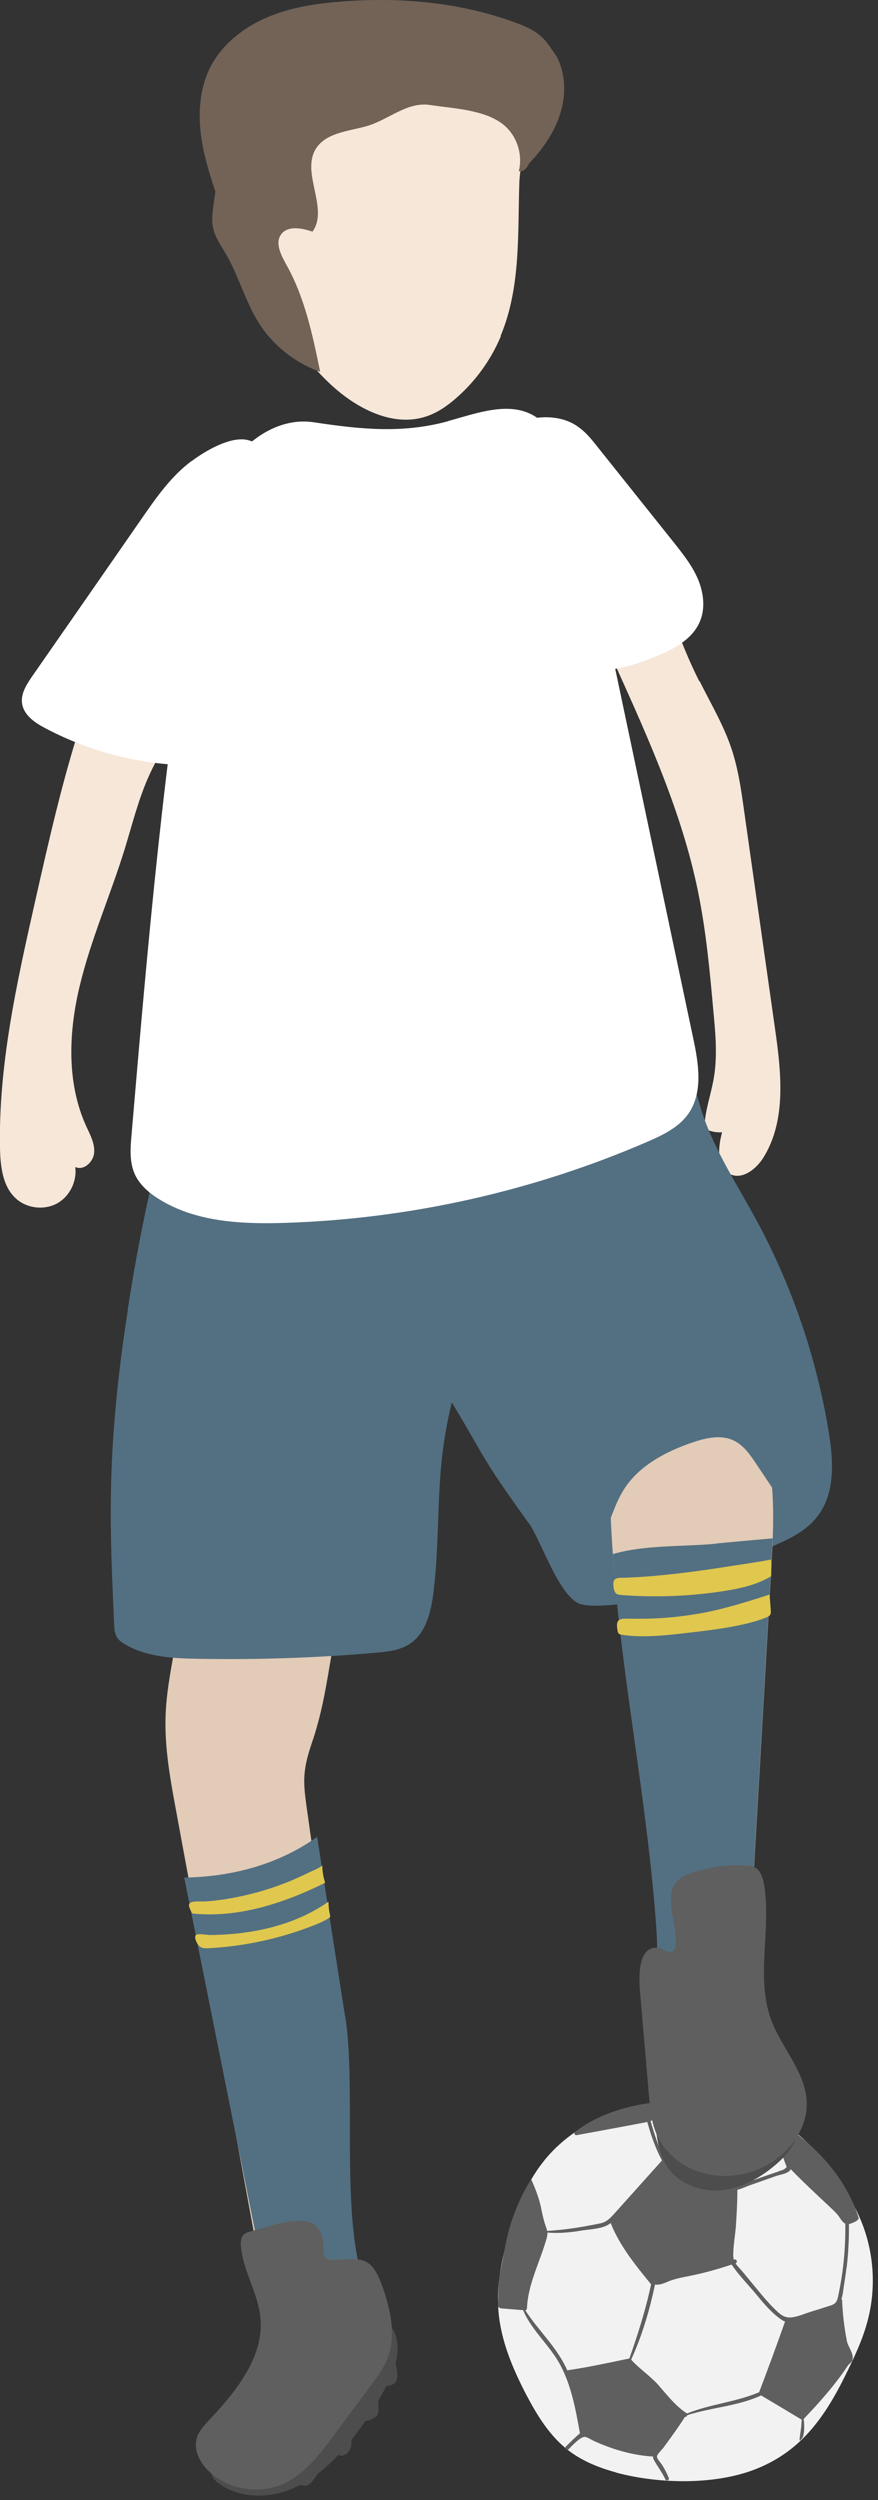
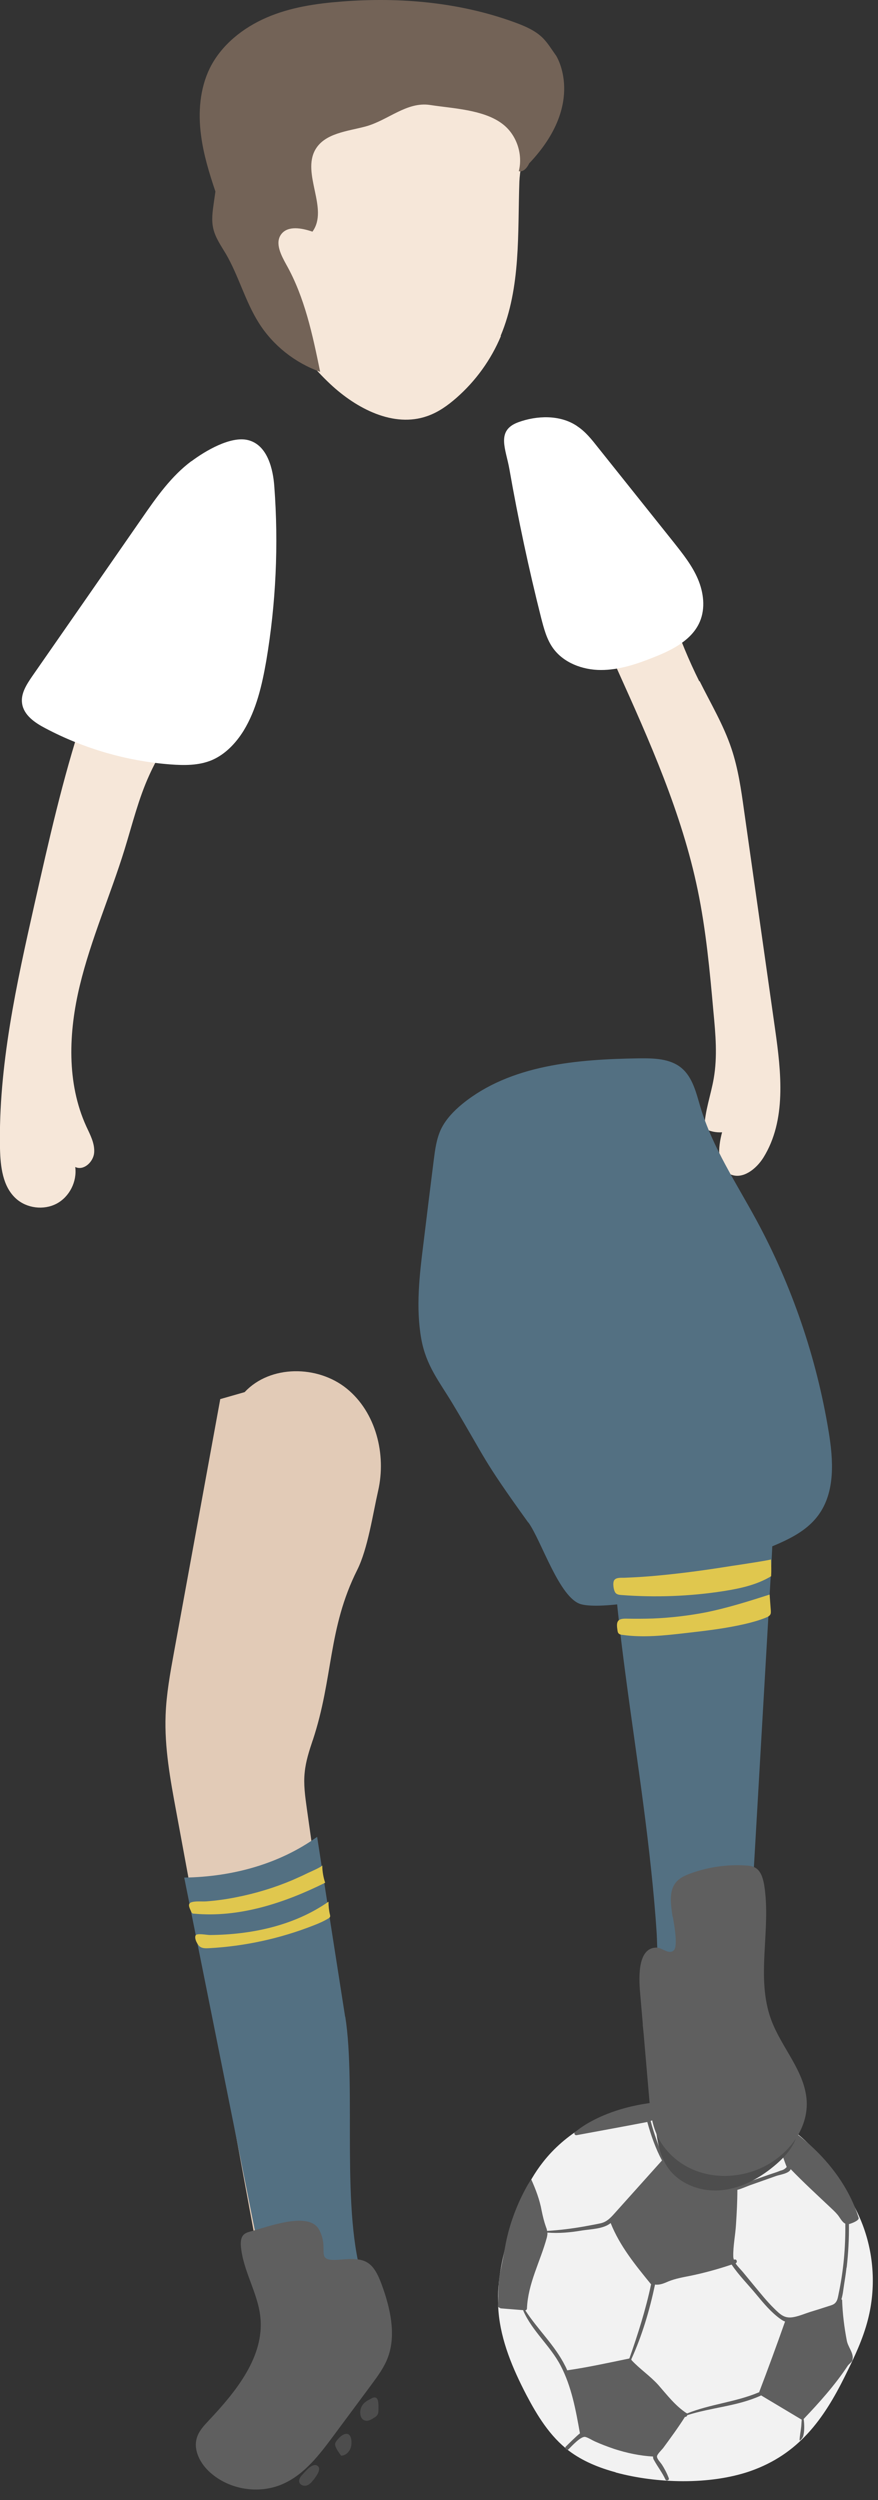
<svg xmlns="http://www.w3.org/2000/svg" width="58" height="165" viewBox="0 0 58 165" fill="none">
  <rect x="0" y="0" width="58" height="165" fill="#333333" stroke="none" />
  <g clip-path="url(#clip0_12_185)">
    <path d="M46.22 44.96C46.95 46.43 47.8 47.85 48.32 49.41C48.76 50.72 48.96 52.11 49.15 53.48C49.83 58.29 50.52 63.1 51.2 67.91C51.61 70.79 51.96 73.94 50.43 76.4C49.96 77.15 49.07 77.86 48.26 77.51C47.31 77.09 47.43 75.73 47.7 74.73C47.3 74.76 46.89 74.67 46.53 74.48C46.55 73.35 46.96 72.28 47.15 71.17C47.4 69.73 47.27 68.25 47.13 66.79C46.89 64.09 46.64 61.39 46.09 58.74C45.04 53.67 42.91 48.91 40.78 44.19C40.3 43.13 39.82 42.06 39.65 40.92C39.41 39.27 41.07 35.1 43.2 37.12C43.98 37.86 44.09 39.68 44.41 40.65C44.9 42.13 45.5 43.57 46.19 44.96H46.22Z" fill="#F6E7D9" />
    <path d="M5.46 47.39C4.14 51.39 3.22 55.51 2.29 59.62C1.09 64.95 -0.11 70.35 -5.24595e-05 75.8C0.03 76.99 0.17 78.3 1.05 79.1C1.76 79.75 2.89 79.89 3.74 79.44C4.59 78.99 5.1 77.98 4.97 77.02C5.52 77.29 6.17 76.69 6.22 76.08C6.27 75.47 5.96 74.9 5.7 74.34C4.39 71.47 4.53 68.12 5.27 65.05C6.01 61.98 7.3 59.07 8.23 56.06C8.74 54.41 9.15 52.71 9.87 51.14C10.4 49.97 11.09 48.88 11.59 47.7C12.42 45.76 13.98 39.29 10.36 39.16C7.34 39.05 6.16 45.22 5.45 47.39H5.46Z" fill="#F6E7D9" />
    <path d="M34.91 100.49C35.77 101.69 36.96 105.5 38.39 105.88C39.76 106.25 44.1 105.46 45.39 104.86C46.68 104.26 47.86 103.44 49.15 102.84C50.89 102.03 52.93 101.54 54.06 100C55.19 98.46 55.05 96.36 54.74 94.48C53.94 89.61 52.32 84.87 49.97 80.53C48.64 78.08 47.07 75.73 46.27 73.07C45.99 72.13 45.76 71.1 45.01 70.48C44.26 69.86 43.19 69.84 42.22 69.85C38.12 69.91 33.72 70.27 30.54 72.86C29.98 73.32 29.46 73.86 29.14 74.51C28.83 75.16 28.74 75.88 28.65 76.59C28.42 78.42 28.19 80.26 27.97 82.09C27.71 84.16 27.46 86.3 27.83 88.37C28.15 90.15 29.03 91.19 29.91 92.66C32.19 96.46 31.76 96.13 34.89 100.48L34.91 100.49Z" fill="#537082" />
    <path d="M20.66 114.86C22.03 110.73 21.65 107.5 23.6 103.61C24.3 102.21 24.63 99.92 24.98 98.39C25.53 95.98 24.83 93.21 22.91 91.65C20.99 90.09 17.85 90.07 16.16 91.88L14.55 92.34C13.53 97.92 12.51 103.49 11.49 109.07C11.24 110.44 10.99 111.81 10.94 113.2C10.86 115.33 11.25 117.45 11.64 119.55C13.47 129.44 15.29 139.34 17.12 149.23C17.47 151.12 17.55 153.46 19.4 153.98C20.06 154.17 21.34 153.98 22.01 153.8C22.51 153.66 23.01 153.45 23.32 153.04C23.88 152.3 23.6 151.25 23.32 150.36C21.89 145.82 22.88 137.53 22.2 132.83C21.38 127.16 21.07 125.05 20.27 119.37C20.16 118.57 20.04 117.76 20.13 116.96C20.2 116.24 20.43 115.54 20.66 114.85V114.86Z" fill="#E2CBB7" />
    <path d="M22.8 133.11C22 128 21.65 125.77 20.95 121.23C18.53 122.97 15.46 123.87 12.17 123.92C13.88 132.45 15.59 140.98 17.3 149.51C17.68 151.4 17.77 153.74 19.77 154.26C20.49 154.45 21.88 154.26 22.6 154.08C23.14 153.94 24.04 154.75 24.38 154.34C24.99 153.6 24.33 151.53 24.03 150.64C22.48 146.1 23.55 137.81 22.81 133.11H22.8Z" fill="#537082" />
    <path d="M21.29 123.12C21.29 123.51 21.36 123.9 21.48 124.26C18.78 125.6 15.8 126.58 12.81 126.3C12.77 126.3 12.73 126.3 12.7 126.27C12.67 126.25 12.65 126.21 12.63 126.17C12.52 125.92 12.35 125.63 12.67 125.54C12.95 125.46 13.34 125.51 13.63 125.49C14.29 125.44 14.94 125.35 15.59 125.22C16.87 124.97 18.13 124.59 19.33 124.08C19.67 123.93 20.01 123.78 20.35 123.61C20.46 123.56 21.29 123.2 21.29 123.11V123.12Z" fill="#E0C74E" />
    <path d="M13.86 127.71C16.62 127.69 19.44 127.09 21.7 125.51C21.7 125.8 21.73 126.1 21.8 126.38C21.81 126.43 21.82 126.48 21.8 126.52C21.78 126.55 21.75 126.58 21.72 126.6C21.41 126.79 21.07 126.94 20.73 127.07C18.52 127.94 16.18 128.45 13.81 128.58C13.6 128.59 13.38 128.6 13.21 128.48C13.05 128.37 12.82 127.94 12.92 127.74C13 127.57 13.64 127.71 13.87 127.71H13.86Z" fill="#E0C74E" />
-     <path d="M8.45 86.43C7.83 90.39 7.4 94.39 7.33 98.4C7.27 101.33 7.41 104.26 7.54 107.19C7.55 107.49 7.57 107.79 7.72 108.05C7.85 108.27 8.07 108.42 8.29 108.54C9.71 109.37 11.43 109.45 13.07 109.48C16.99 109.55 20.92 109.42 24.83 109.08C25.62 109.01 26.44 108.92 27.09 108.48C28.12 107.79 28.46 106.44 28.62 105.2C29.03 102.04 28.85 98.83 29.26 95.67C30.24 88.19 34.53 81.22 34.21 73.68C34.18 73.06 34.12 72.42 33.87 71.85C33.37 70.73 32.24 70.05 31.12 69.55C26.87 67.63 21.95 67.35 17.47 68.62C15.77 69.1 13.25 69.83 12.05 71.22C10.79 72.67 10.61 75.49 10.2 77.28C9.5 80.3 8.91 83.35 8.44 86.42L8.45 86.43Z" fill="#537082" />
    <path d="M33.09 22.18C32.44 23.74 31.42 25.15 30.15 26.26C29.58 26.76 28.95 27.21 28.23 27.46C26 28.25 23.55 26.97 21.82 25.35C19.65 23.32 18.03 20.67 17.39 17.77C16.75 14.87 17.12 11.72 18.56 9.13C19.81 6.88 21.9 5.06 24.37 4.35C25.57 4.01 26.82 3.92 28.07 3.89C29.26 3.87 30.49 3.9 31.56 4.41C32.61 4.91 34.15 6.24 34.58 7.36C35.05 8.56 34.36 10.68 34.31 11.98C34.19 15.39 34.42 18.95 33.07 22.17L33.09 22.18Z" fill="#F6E7D9" />
    <path d="M40.67 163.17C39.56 162.87 38.48 162.43 37.58 161.75C36.33 160.8 35.49 159.43 34.77 158.06C33.87 156.33 33.09 154.49 32.93 152.56C32.78 150.8 33.15 149.04 33.66 147.35C34.15 145.71 34.79 144.07 35.86 142.71C37.33 140.82 39.56 139.55 41.94 139C44.32 138.46 46.84 138.61 49.2 139.23C50.23 139.5 51.26 139.87 52.14 140.45C53.11 141.08 53.9 141.95 54.61 142.86C55.58 144.08 56.44 145.4 56.99 146.85C57.74 148.83 57.86 151.03 57.34 153.07C57.01 154.38 56.42 155.61 55.82 156.82C54.41 159.67 52.76 161.97 49.57 163.09C46.89 164.02 43.36 163.91 40.67 163.18V163.17Z" fill="#F2F2F2" />
    <path d="M55.93 149.66C56.04 148.71 56.09 147.75 56.08 146.79C56.27 146.74 56.78 146.55 56.72 146.37C55.43 142.28 51.58 140.12 51.58 140.12C51.57 139.97 51.25 140.08 51.27 140.22C51.37 141.07 51.55 141.91 51.85 142.71C51.89 142.82 51.93 142.92 51.97 143.02C51.86 143.15 51.72 143.23 51.56 143.26C51.33 143.36 51.08 143.43 50.85 143.51C50.4 143.67 49.96 143.82 49.51 143.98C48.98 144.17 48.48 144.42 47.91 144.28C47.46 144.17 47.01 143.96 46.57 143.79C45.69 143.45 44.8 143.11 43.94 142.72C43.99 142.65 43.94 142.56 43.87 142.54C43.53 141.7 43.21 140.86 42.98 139.98C44.23 139.53 45.41 139.3 46.69 138.95C46.82 138.91 46.77 138.76 46.63 138.74C40.75 138.2 38.03 140.69 38.03 140.69C37.88 140.72 37.94 140.95 38.09 140.92C39.65 140.63 41.2 140.35 42.76 140.05C43 140.92 43.3 141.79 43.73 142.59C42.68 143.76 41.63 144.93 40.58 146.1C40.31 146.4 40.07 146.65 39.66 146.74C39.29 146.82 38.93 146.88 38.56 146.95C37.76 147.09 36.95 147.19 36.14 147.24C36.13 147.16 36.11 147.08 36.07 146.99C35.94 146.62 35.86 146.29 35.78 145.9C35.65 145.18 35.39 144.5 35.09 143.83C35.09 143.83 33.83 145.68 33.37 148.28C32.91 150.88 32.98 149.62 32.89 152.25L33.07 152.35C33.57 152.39 34.07 152.43 34.57 152.47C34.57 152.48 34.57 152.5 34.57 152.51C35.16 153.86 36.36 154.83 37.04 156.14C37.76 157.52 38.04 159.08 38.31 160.6C38.13 160.73 37.54 161.31 37.38 161.47C37.27 161.58 37.44 161.76 37.56 161.65C37.76 161.45 38.39 160.75 38.68 160.84C38.89 160.9 39.09 161.04 39.29 161.13C39.71 161.32 40.14 161.48 40.58 161.63C41.41 161.9 42.27 162.08 43.14 162.13C43.14 162.2 43.14 162.27 43.2 162.36C43.44 162.8 43.75 163.19 43.96 163.65C44.02 163.77 44.23 163.69 44.18 163.56C44.06 163.24 43.9 162.93 43.71 162.64C43.63 162.52 43.39 162.28 43.4 162.12C43.4 161.99 43.71 161.69 43.8 161.58C44.3 160.9 44.8 160.22 45.25 159.51C45.32 159.53 45.38 159.47 45.4 159.4C46.99 158.89 48.7 158.81 50.23 158.12C50.25 158.12 50.26 158.1 50.27 158.09L52.93 159.68C52.93 159.68 52.95 159.68 52.96 159.69C52.95 159.84 52.94 159.99 52.93 160.14C52.91 160.35 52.82 160.84 52.82 161.04C52.82 161.15 53.03 160.89 53.06 160.78C53.15 160.44 53.14 160.02 53.09 159.65C54.13 158.56 55.17 157.4 56 156.14C56.08 156.02 56.29 155.89 56.31 155.77L56.33 155.62C56.35 155.25 56.01 154.87 55.94 154.48C55.77 153.6 55.66 152.71 55.63 151.81C55.63 151.78 55.61 151.76 55.58 151.76C55.68 151.45 55.71 151.09 55.76 150.78C55.82 150.41 55.88 150.03 55.92 149.66H55.93ZM41.57 155.66C40.21 155.94 38.85 156.24 37.47 156.44C37.43 156.35 37.39 156.25 37.34 156.16C36.66 154.79 35.52 153.75 34.7 152.48C34.76 152.48 34.81 152.42 34.81 152.36C34.88 150.69 35.69 149.27 36.12 147.69C36.15 147.56 36.17 147.46 36.16 147.35C36.93 147.41 37.69 147.34 38.45 147.21C39.03 147.12 39.87 147.11 40.34 146.72C40.94 148.23 41.97 149.49 42.99 150.74C42.99 150.74 43 150.75 43.01 150.76C42.66 152.43 42.14 154.05 41.58 155.65C41.58 155.65 41.57 155.65 41.56 155.65L41.57 155.66ZM50.16 157.89C50.16 157.89 50.13 157.89 50.11 157.9C48.59 158.54 46.91 158.67 45.38 159.29C45.38 159.27 45.36 159.26 45.34 159.26C44.6 158.77 44.07 158.07 43.49 157.41C42.95 156.81 42.27 156.36 41.72 155.77C41.72 155.75 41.71 155.73 41.7 155.72C42.42 154.14 42.91 152.48 43.27 150.78C43.59 150.82 43.86 150.7 44.16 150.57C44.63 150.38 45.11 150.3 45.61 150.2C46.53 150.01 47.44 149.76 48.33 149.46C48.79 150.15 49.42 150.78 49.95 151.42C50.44 152.01 50.94 152.62 51.58 153.07C51.68 153.14 51.77 153.19 51.86 153.22C51.31 154.78 50.74 156.33 50.15 157.88L50.16 157.89ZM55.39 151.44C55.34 151.66 55.32 151.89 55.11 152.05C54.99 152.14 54.76 152.19 54.62 152.24C54.26 152.36 53.9 152.47 53.54 152.58C53.19 152.69 52.82 152.85 52.46 152.92C51.84 153.05 51.56 152.77 51.15 152.37C50.66 151.89 50.23 151.35 49.79 150.82C49.55 150.53 49.32 150.25 49.08 149.96C48.93 149.78 48.73 149.59 48.59 149.38C48.74 149.32 48.67 149.08 48.52 149.13C48.51 149.13 48.49 149.13 48.48 149.14C48.46 149.07 48.44 149.01 48.44 148.94C48.42 148.25 48.58 147.51 48.62 146.81C48.67 146.05 48.71 145.29 48.71 144.53C49.04 144.44 49.37 144.28 49.67 144.18C50.21 143.99 50.74 143.8 51.28 143.61C51.51 143.53 52.13 143.45 52.23 143.17C52.23 143.17 52.23 143.17 52.23 143.16C53.05 144.01 53.92 144.81 54.78 145.62C54.97 145.8 55.16 145.97 55.32 146.16C55.47 146.33 55.6 146.62 55.8 146.74C55.81 146.74 55.83 146.76 55.84 146.76C55.86 148.33 55.72 149.89 55.39 151.43V151.44Z" fill="#5F5F5F" />
    <path d="M34.97 10.76C34.83 11.06 34.59 11.37 34.27 11.3C34.56 10.17 34.12 8.87 33.18 8.17C31.94 7.23 29.91 7.16 28.42 6.93C26.86 6.69 25.63 7.95 24.14 8.35C22.93 8.67 21.47 8.79 20.84 9.86C19.9 11.47 21.74 13.78 20.64 15.29C19.94 15.05 19.01 14.87 18.57 15.47C18.15 16.05 18.57 16.84 18.91 17.46C20.13 19.62 20.65 22.1 21.15 24.54C19.49 23.95 18.03 22.8 17.09 21.3C16.2 19.89 15.77 18.22 14.93 16.77C14.61 16.23 14.23 15.7 14.09 15.09C13.96 14.54 14.04 13.97 14.12 13.41C14.16 13.16 14.19 12.9 14.23 12.64C13.82 11.42 13.44 10.19 13.28 8.92C13.08 7.43 13.2 5.85 13.86 4.5C14.62 2.97 16.04 1.84 17.61 1.16C19.18 0.48 20.89 0.23 22.59 0.1C26.45 -0.2 30.4 0.15 34.04 1.49C34.69 1.73 35.35 2.01 35.85 2.5C36.2 2.85 36.45 3.28 36.74 3.68C36.74 3.68 38.74 6.79 34.97 10.77V10.76Z" fill="#736357" />
-     <path d="M29.6 27.79C31.51 27.27 33.66 26.44 35.34 27.48C37.24 28.66 37.22 31.35 37.65 33.55C37.97 35.16 38.64 36.67 39.16 38.23C39.78 40.1 40.19 42.02 40.6 43.95C42.33 52.14 44.06 60.32 45.79 68.51C46.15 70.19 46.46 72.1 45.47 73.51C44.84 74.41 43.79 74.91 42.78 75.35C35.22 78.62 27.04 80.45 18.81 80.71C15.92 80.8 12.87 80.65 10.44 79.1C9.82 78.71 9.25 78.21 8.93 77.55C8.54 76.73 8.61 75.79 8.69 74.89C9.76 62.33 10.84 49.75 12.99 37.32C13.35 35.24 13.76 33.12 14.81 31.3C16 29.24 18.26 27.5 20.73 27.87C23.78 28.33 26.57 28.63 29.6 27.8V27.79Z" fill="white" />
-     <path d="M26.21 155.61C26.1 156.3 25.8 156.94 25.48 157.56C24.83 158.8 24.06 159.98 23.18 161.07C22.13 162.37 20.9 163.57 19.36 164.23C17.83 164.89 15.95 164.92 14.57 163.99C14.31 163.82 14.06 163.59 13.97 163.29C13.79 162.69 14.31 162.12 14.79 161.7C17.64 159.22 20.49 156.74 23.34 154.26C23.88 153.79 24.86 152.95 25.64 153.42C26.29 153.81 26.32 154.98 26.21 155.62V155.61Z" fill="#4D4D4D" />
    <path d="M16.57 147.27C16.38 147.32 16.18 147.38 16.06 147.53C15.91 147.71 15.9 147.97 15.91 148.2C16.03 149.84 17.03 151.3 17.2 152.93C17.47 155.53 15.6 157.83 13.81 159.73C13.48 160.08 13.13 160.45 13 160.91C12.76 161.73 13.24 162.61 13.88 163.18C15.15 164.32 17.1 164.63 18.66 163.95C20.1 163.33 21.1 162.01 22.03 160.76C22.87 159.63 23.7 158.51 24.54 157.38C24.96 156.81 25.39 156.23 25.63 155.57C26.19 154.06 25.76 152.28 25.23 150.82C24.64 149.2 24.1 148.99 22.53 149.13C20.65 149.3 21.83 148.55 21.08 147.16C20.42 145.92 17.73 146.96 16.57 147.27Z" fill="#5F5F5F" />
-     <path d="M26.23 156.88C26.23 156.99 26.21 157.1 26.16 157.19C26.07 157.34 25.89 157.4 25.73 157.45C25.67 157.47 25.6 157.49 25.54 157.47C25.49 157.45 25.46 157.42 25.43 157.37C25.32 157.19 25.39 156.95 25.46 156.75C25.5 156.64 25.54 156.52 25.58 156.41C25.63 156.28 25.67 156.15 25.76 156.04C26.21 155.46 26.25 156.64 26.24 156.9L26.23 156.88Z" fill="#4D4D4D" />
    <path d="M25 159.03C25 159.15 25 159.28 24.93 159.38C24.88 159.46 24.8 159.52 24.71 159.57C24.61 159.64 24.5 159.7 24.39 159.74C24.27 159.78 24.14 159.78 24.03 159.72C23.9 159.65 23.83 159.51 23.81 159.37C23.76 159.11 23.84 158.84 24.02 158.64C24.13 158.52 24.26 158.44 24.4 158.37C24.58 158.28 24.75 158.14 24.9 158.3C25.02 158.43 25 158.87 25 159.03Z" fill="#4D4D4D" />
-     <path d="M23.19 161.47C23.12 161.78 22.85 162.08 22.53 162.07C22.27 162.06 22.05 161.82 22.05 161.57C22.05 161.42 22.11 161.28 22.19 161.16C22.32 160.95 22.67 160.57 22.96 160.64C23.24 160.71 23.25 161.24 23.19 161.48V161.47Z" fill="#4D4D4D" />
+     <path d="M23.19 161.47C23.12 161.78 22.85 162.08 22.53 162.07C22.05 161.42 22.11 161.28 22.19 161.16C22.32 160.95 22.67 160.57 22.96 160.64C23.24 160.71 23.25 161.24 23.19 161.48V161.47Z" fill="#4D4D4D" />
    <path d="M20.71 163.66C20.59 163.82 20.45 163.98 20.26 164.04C20.07 164.1 19.82 164.01 19.77 163.82C19.72 163.63 19.86 163.44 20 163.3C20.19 163.1 20.64 162.52 20.97 162.74C21.28 162.95 20.86 163.46 20.72 163.66H20.71Z" fill="#4D4D4D" />
-     <path d="M40.27 96.73C40.28 95.49 40.36 94.16 41.11 93.18C41.9 92.15 43.26 91.73 44.55 91.57C46.07 91.38 47.75 91.5 48.93 92.48C49.85 93.25 50.32 94.42 50.6 95.58C51.25 98.23 51.09 101.01 50.94 103.73C50.45 112.2 49.96 120.67 49.47 129.15C49.46 129.41 49.44 129.67 49.34 129.91C48.72 131.35 44.98 131.43 43.99 130.36C43.33 129.66 43.45 128.48 43.39 127.6C43.3 126.19 43.17 124.78 43.02 123.37C42.41 117.67 41.43 112.01 40.82 106.3C40.48 103.12 40.26 99.92 40.28 96.72L40.27 96.73Z" fill="#E2CBB7" />
    <path d="M47.32 101.88C45.07 102.1 42.64 101.94 40.48 102.57C40.57 103.82 40.68 105.06 40.81 106.3C41.42 112 42.41 117.66 43.01 123.37C43.16 124.78 43.29 126.19 43.38 127.6C43.44 128.48 43.33 129.65 43.98 130.36C44.97 131.43 48.71 131.35 49.33 129.91C49.43 129.67 49.45 129.41 49.46 129.15C49.95 120.68 50.44 112.21 50.93 103.73C50.97 103 51.01 102.27 51.04 101.53C49.8 101.64 48.55 101.75 47.31 101.87L47.32 101.88Z" fill="#537082" />
    <path d="M52.35 138.82C51.6 136.87 50.65 134.95 49.19 133.46C48.6 132.85 47.9 132.31 47.07 132.11C45.75 131.79 44.35 132.44 43.43 133.44L42.45 133.62C42.73 135.83 43.01 138.03 43.29 140.24C43.41 141.22 43.55 142.23 44.11 143.05C44.88 144.17 46.34 144.69 47.69 144.55C49.04 144.41 50.29 143.7 51.31 142.81C52.01 142.2 52.66 141.41 52.72 140.48C52.75 139.91 52.56 139.35 52.35 138.82Z" fill="#4D4D4D" />
    <path d="M44.43 126.51C44.32 125.71 44.15 124.79 44.69 124.19C44.92 123.93 45.26 123.78 45.58 123.66C46.75 123.23 48.01 123.04 49.25 123.12C49.46 123.13 49.68 123.15 49.86 123.25C50.26 123.46 50.4 123.95 50.48 124.4C50.96 127.36 49.9 130.51 50.95 133.32C51.63 135.16 53.18 136.71 53.29 138.67C53.4 140.74 51.74 142.62 49.77 143.29C48.57 143.7 47.24 143.73 46.05 143.3C44.86 142.87 43.83 141.96 43.35 140.8C43.02 140.01 42.94 139.15 42.87 138.3C42.68 136.1 42.49 133.9 42.3 131.7C42.22 130.82 42.02 128.55 43.36 128.54C43.75 128.54 44.18 129.03 44.51 128.72C44.81 128.44 44.51 126.9 44.45 126.52L44.43 126.51Z" fill="#5F5F5F" />
    <path d="M50.93 102.91C50.95 103.28 50.96 103.65 50.94 104.03C50 104.6 48.89 104.84 47.81 105.01C45.57 105.36 43.29 105.44 41.04 105.27C40.91 105.26 40.76 105.24 40.67 105.14C40.53 104.99 40.46 104.47 40.57 104.3C40.7 104.09 41.06 104.14 41.26 104.13C42.05 104.1 42.84 104.05 43.63 103.97C45.21 103.82 46.78 103.6 48.34 103.35C48.56 103.32 50.94 102.96 50.93 102.92V102.91Z" fill="#E0C74E" />
    <path d="M46.7 106.4C48.1 106.11 49.47 105.68 50.84 105.24C50.87 105.59 50.89 105.95 50.92 106.3C50.92 106.38 50.93 106.46 50.9 106.53C50.85 106.65 50.72 106.71 50.6 106.76C50.16 106.94 49.69 107.07 49.22 107.18C47.93 107.48 46.62 107.63 45.31 107.78C43.91 107.94 42.5 108.1 41.11 107.9C41.02 107.89 40.92 107.87 40.86 107.8C40.81 107.75 40.8 107.67 40.79 107.6C40.7 107.04 40.77 106.82 41.36 106.83C41.96 106.84 42.55 106.84 43.15 106.82C44.34 106.77 45.53 106.63 46.7 106.4Z" fill="#E0C74E" />
    <path d="M53.63 96.21C53.46 94.63 53.24 93.05 52.68 91.57C52.11 90.09 51.16 88.71 49.8 87.89C48.79 87.29 47.62 87.02 46.46 86.89C45.28 86.76 44.06 86.75 42.91 87.03C41.75 87.31 40.65 87.89 39.75 88.67C38.82 89.47 38.09 90.49 37.62 91.62C36.82 93.56 36.83 95.71 36.64 97.8C36.56 98.73 36.43 99.66 36.52 100.59C36.66 102.08 37.34 103.51 38.42 104.55L38.69 105.48C39.15 103.63 39.72 101.81 40.4 100.04C40.63 99.44 40.87 98.85 41.21 98.31C42.21 96.73 43.98 95.8 45.75 95.2C46.63 94.9 47.62 94.67 48.46 95.07C49.12 95.38 49.55 96.01 49.96 96.62C50.4 97.28 50.85 97.95 51.29 98.61C51.82 99.41 52.53 100.3 53.48 100.26C53.9 98.96 53.79 97.56 53.64 96.21H53.63Z" fill="#537082" />
    <path d="M12.65 30.43C11.32 31.42 10.34 32.81 9.4 34.17C6.98 37.66 4.56 41.14 2.13 44.63C1.76 45.17 1.36 45.78 1.46 46.43C1.57 47.2 2.3 47.7 2.99 48.06C5.54 49.41 8.37 50.23 11.24 50.45C12.17 50.52 13.13 50.53 13.99 50.17C14.88 49.79 15.58 49.05 16.09 48.23C16.94 46.84 17.31 45.21 17.59 43.61C18.23 39.82 18.41 35.94 18.12 32.1C18.04 30.98 17.68 29.38 16.4 29.05C15.24 28.75 13.53 29.78 12.65 30.44V30.43Z" fill="white" />
    <path d="M38.13 28.13C38.68 28.49 39.09 29.01 39.5 29.53C41.17 31.62 42.84 33.71 44.51 35.8C45.11 36.56 45.72 37.32 46.1 38.21C46.48 39.1 46.61 40.14 46.23 41.03C45.72 42.23 44.43 42.89 43.21 43.37C42.09 43.82 40.91 44.22 39.7 44.22C38.49 44.22 37.22 43.75 36.52 42.76C36.11 42.18 35.93 41.48 35.75 40.79C34.93 37.54 34.23 34.26 33.65 30.96C33.42 29.64 32.75 28.42 34.23 27.87C35.46 27.42 37 27.36 38.12 28.12L38.13 28.13Z" fill="white" />
  </g>
  <defs>
    <clipPath id="clip0_12_185">
      <rect width="57.66" height="164.7" fill="white" />
    </clipPath>
  </defs>
</svg>